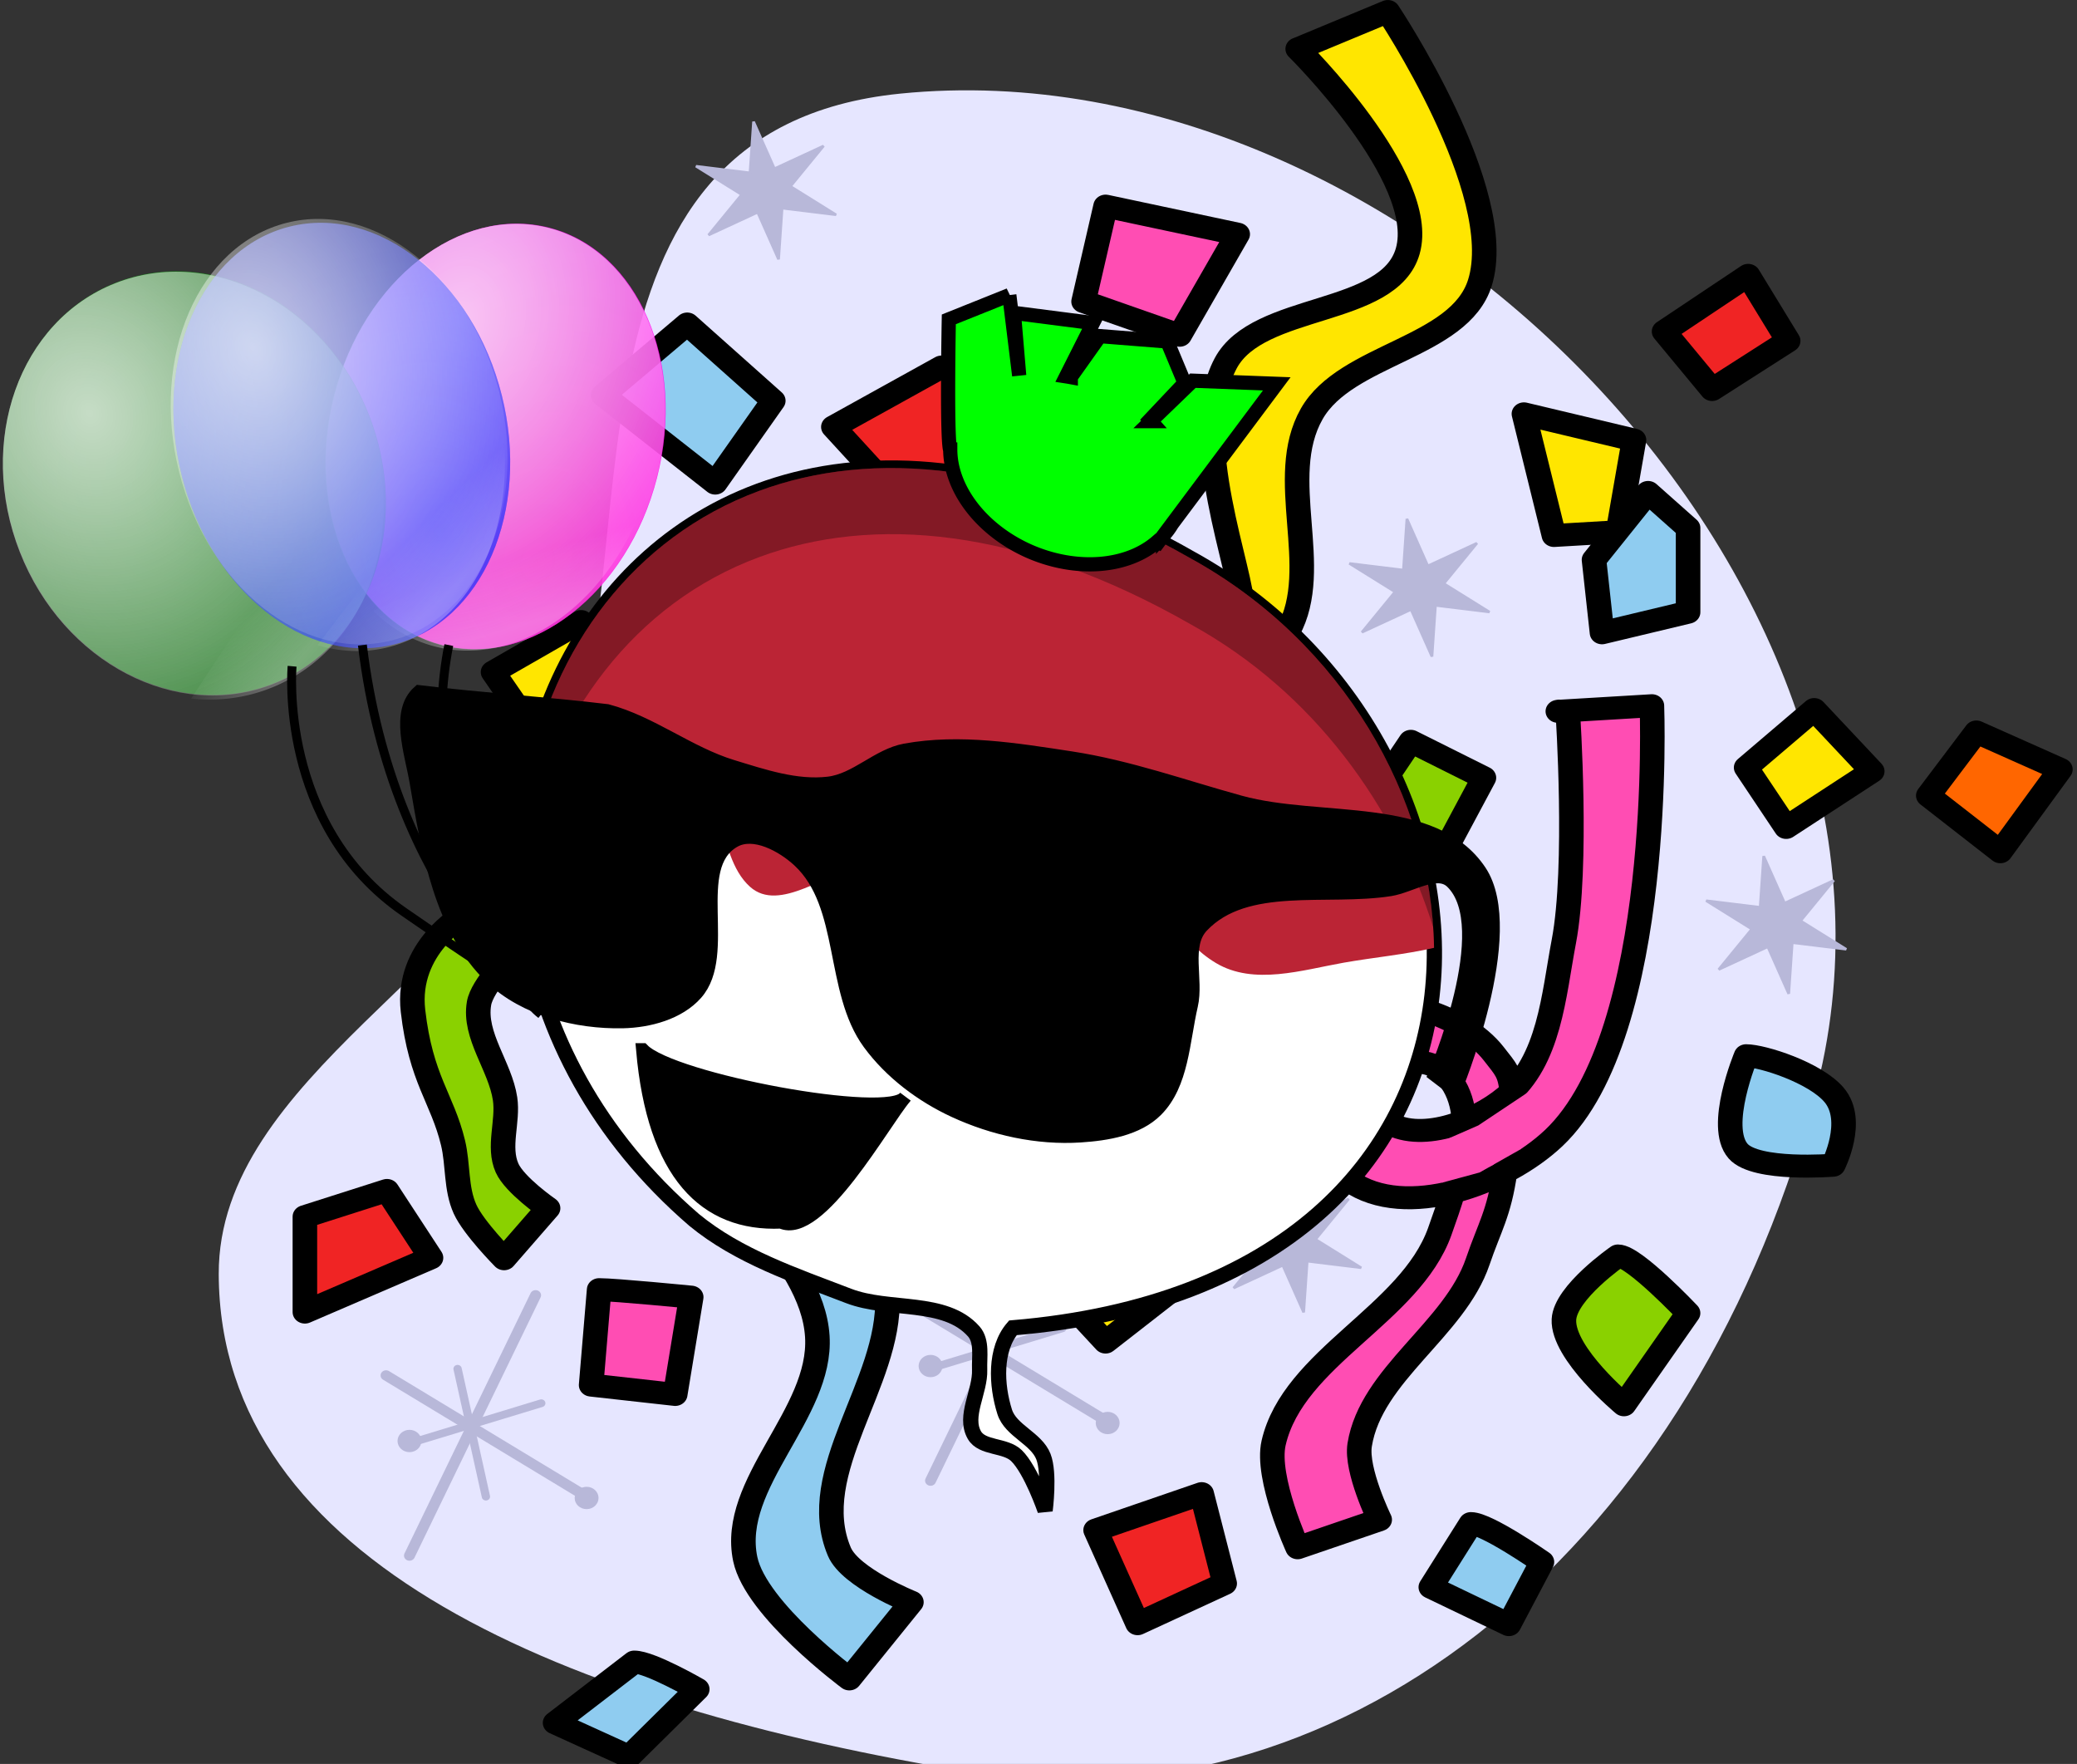
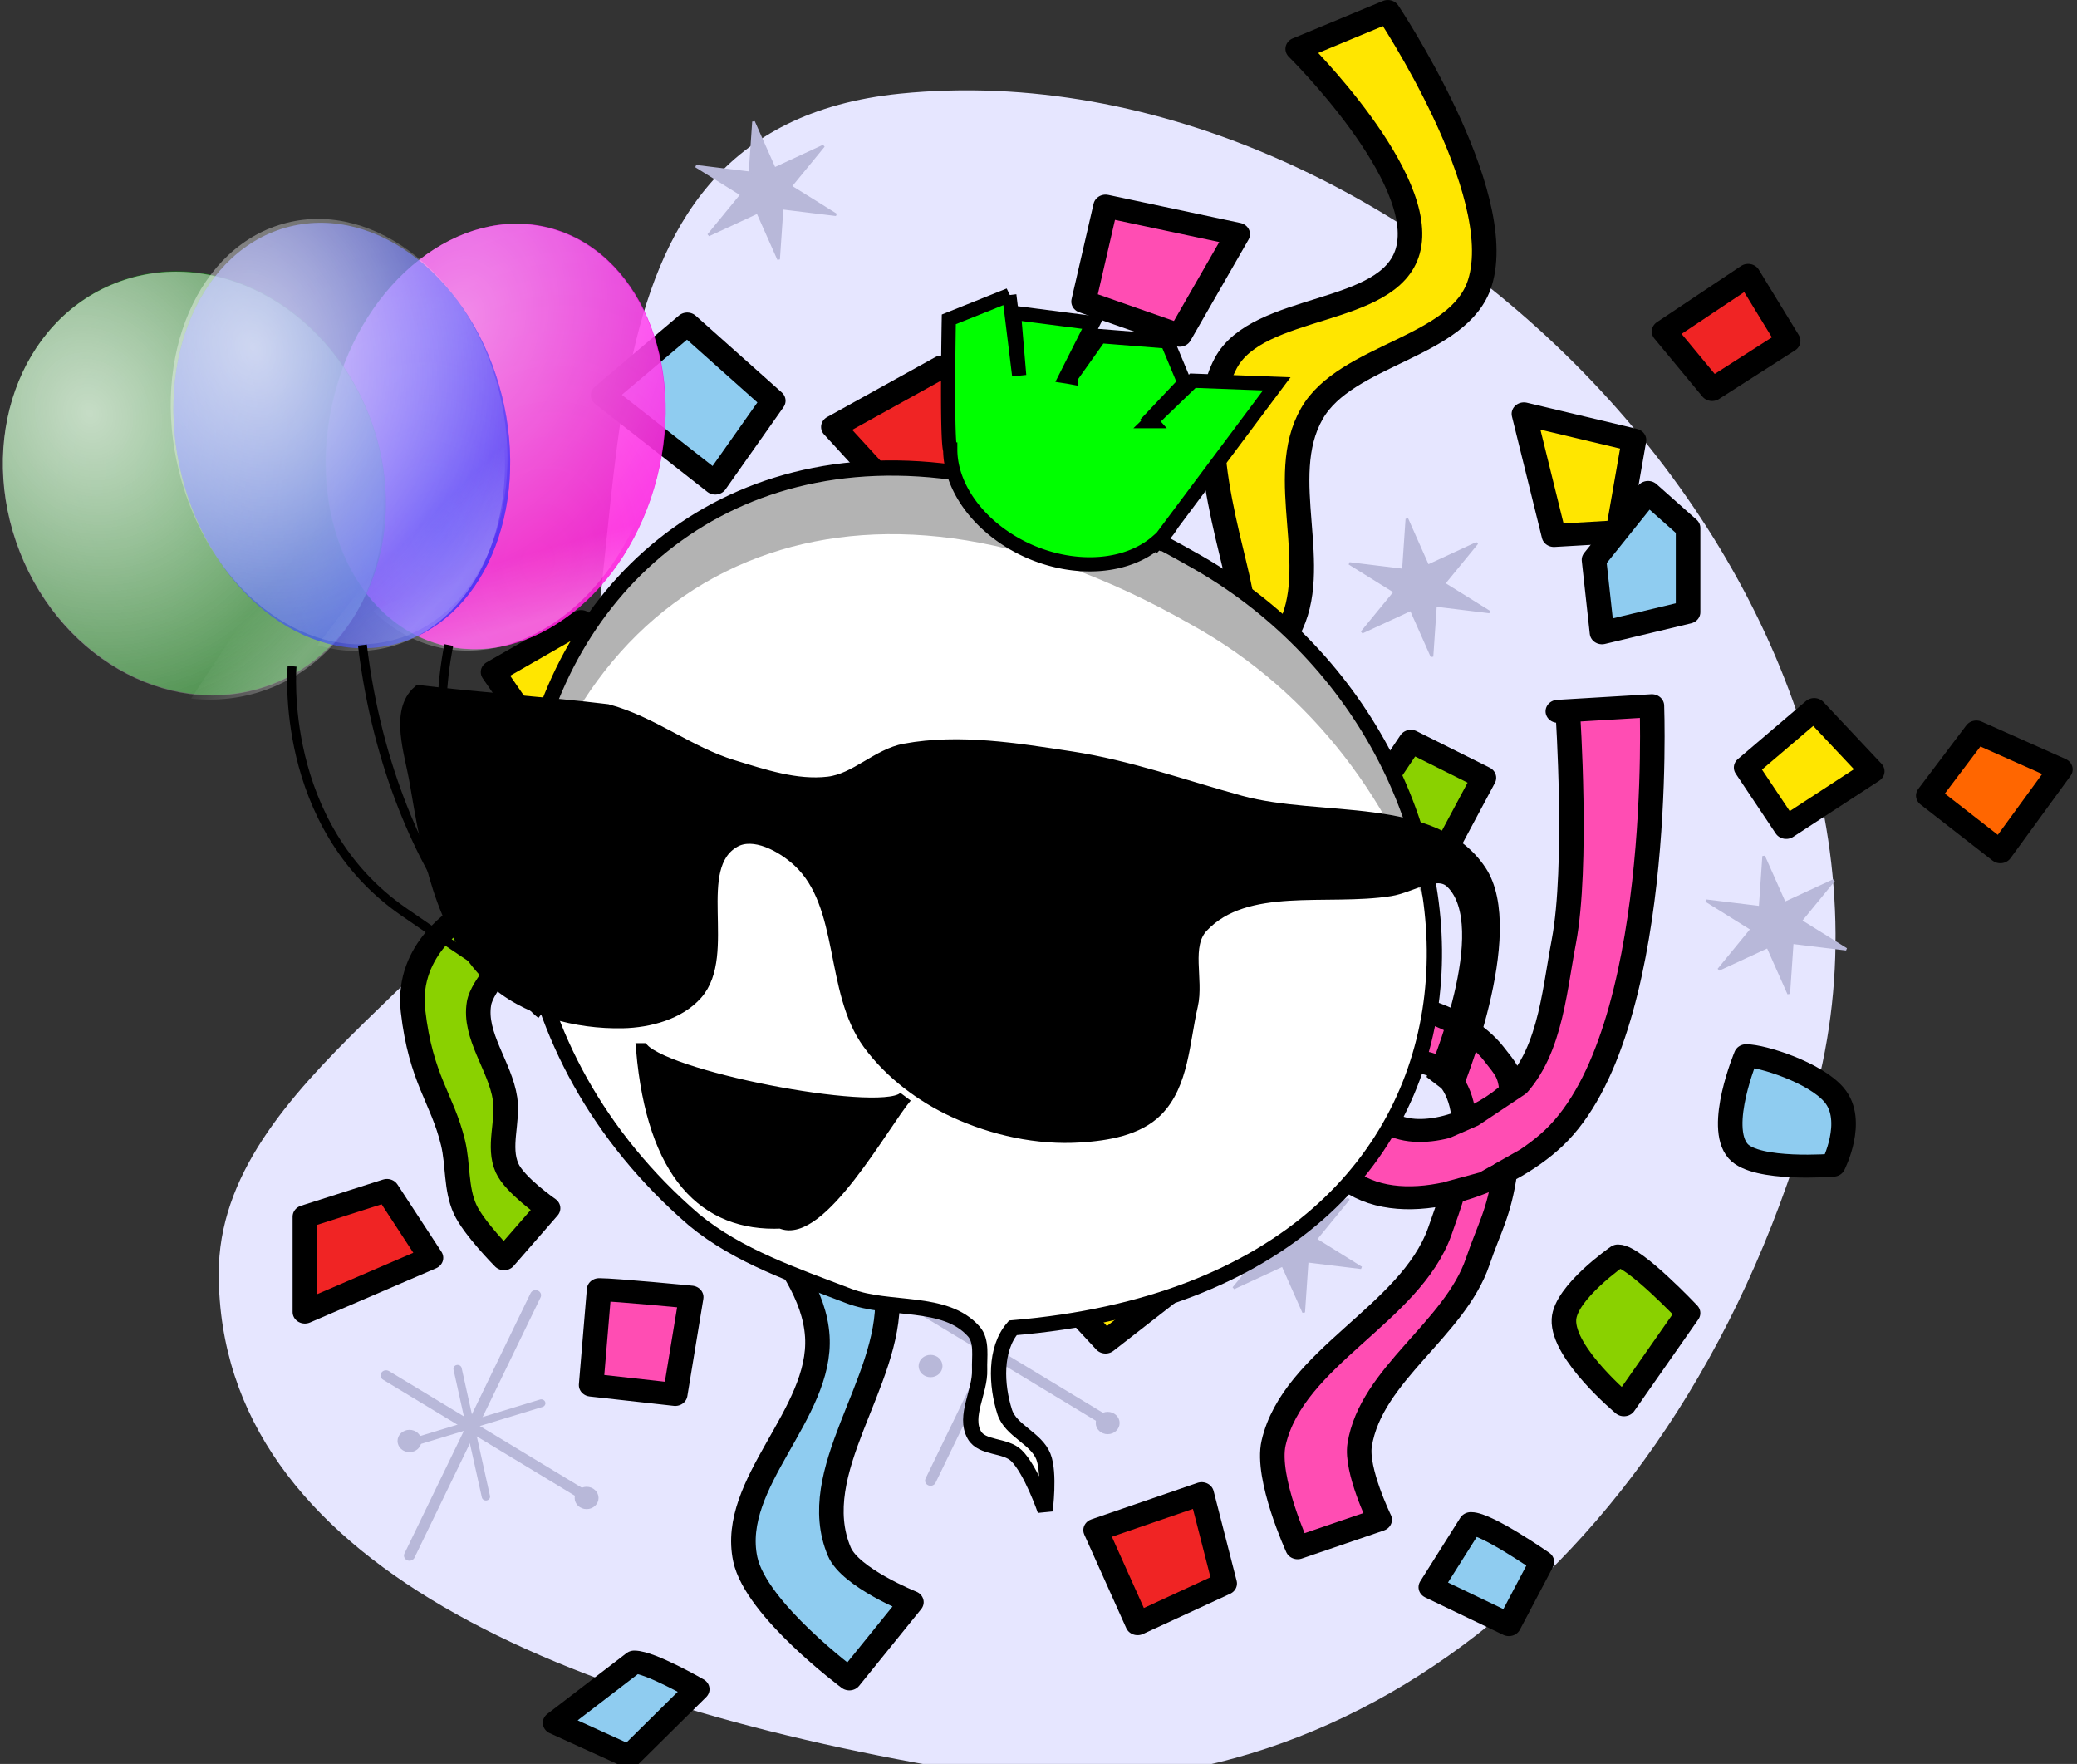
<svg xmlns="http://www.w3.org/2000/svg" xmlns:ns1="http://www.inkscape.org/namespaces/inkscape" xmlns:ns2="http://sodipodi.sourceforge.net/DTD/sodipodi-0.dtd" xmlns:xlink="http://www.w3.org/1999/xlink" width="44.289mm" height="37.609mm" viewBox="0 0 156.931 133.26" id="svg2" version="1.1" ns1:version="0.91 r13725" ns2:docname="drawing.svg">
  <rect x="0" y="0" width="156.931" height="133.26" fill="#333333" stroke="none" />
  <defs id="defs4">
    <linearGradient ns1:collect="always" x1="621.05" x2="589.58" gradientTransform="scale(1.171,0.854)" y1="350.77" gradientUnits="userSpaceOnUse" xlink:href="#linearGradient6653" y2="324.67" id="linearGradient7495" />
    <radialGradient ns1:collect="always" r="376.68" cx="251.06" cy="330.24" gradientUnits="userSpaceOnUse" xlink:href="#linearGradient6653" id="radialGradient7493" />
    <radialGradient ns1:collect="always" r="325.19" cx="242.17" cy="342.96" gradientUnits="userSpaceOnUse" id="radialGradient7489">
      <stop offset="0" style="stop-color:#0015ff" id="stop4349" />
      <stop offset="1" style="stop-color:#0015ff;stop-opacity:0" id="stop4351" />
    </radialGradient>
    <radialGradient ns1:collect="always" r="200.62" cx="320.24" cy="237.73" gradientUnits="userSpaceOnUse" id="radialGradient13673">
      <stop offset="0" style="stop-color:#007400" id="stop13658" />
      <stop offset="1" style="stop-color:#007400;stop-opacity:0" id="stop13660" />
    </radialGradient>
    <linearGradient ns1:collect="always" id="linearGradient6653">
      <stop offset="0" style="stop-color:#ffffff" id="stop6655" />
      <stop offset="1" style="stop-color:#ffffff;stop-opacity:0" id="stop6657" />
    </linearGradient>
    <radialGradient ns1:collect="always" r="421.16" cx="241.84" cy="337.18" gradientUnits="userSpaceOnUse" id="radialGradient11357">
      <stop offset="0" style="stop-color:#ff00a9" id="stop10560" />
      <stop offset="1" style="stop-color:#ff00a9;stop-opacity:0" id="stop10562" />
    </radialGradient>
    <radialGradient ns1:collect="always" xlink:href="#linearGradient6653" id="radialGradient4533" gradientUnits="userSpaceOnUse" cx="251.06" cy="330.24" r="376.68" />
    <radialGradient ns1:collect="always" xlink:href="#linearGradient6653" id="radialGradient4535" gradientUnits="userSpaceOnUse" cx="251.06" cy="330.24" r="376.68" />
    <linearGradient ns1:collect="always" xlink:href="#linearGradient6653" id="linearGradient4537" gradientUnits="userSpaceOnUse" gradientTransform="scale(1.171,0.854)" x1="621.05" y1="350.77" x2="589.58" y2="324.67" />
    <radialGradient ns1:collect="always" xlink:href="#linearGradient6653" id="radialGradient4539" gradientUnits="userSpaceOnUse" cx="251.06" cy="330.24" r="376.68" />
    <radialGradient ns1:collect="always" xlink:href="#linearGradient6653" id="radialGradient4541" gradientUnits="userSpaceOnUse" cx="251.06" cy="330.24" r="376.68" />
    <linearGradient ns1:collect="always" xlink:href="#linearGradient6653" id="linearGradient4543" gradientUnits="userSpaceOnUse" gradientTransform="scale(1.171,0.854)" x1="621.05" y1="350.77" x2="589.58" y2="324.67" />
    <radialGradient ns1:collect="always" xlink:href="#linearGradient6653" id="radialGradient4545" gradientUnits="userSpaceOnUse" cx="251.06" cy="330.24" r="376.68" />
  </defs>
  <ns2:namedview id="base" pagecolor="#ffffff" bordercolor="#666666" borderopacity="1.0" ns1:pageopacity="0.0" ns1:pageshadow="2" ns1:zoom="1.979899" ns1:cx="51.375383" ns1:cy="137.97092" ns1:document-units="px" ns1:current-layer="layer2" showgrid="false" showguides="true" ns1:guide-bbox="true" fit-margin-top="0" fit-margin-left="0" fit-margin-right="0" fit-margin-bottom="0" ns1:window-width="1358" ns1:window-height="748" ns1:window-x="0" ns1:window-y="18" ns1:window-maximized="0" />
  <g ns1:groupmode="layer" id="layer2" ns1:label="Capa 2" style="display:inline;opacity:1" transform="translate(-326.692,-174.443)">
    <g id="g4701" transform="matrix(0.046,0,0,0.043,343.219,174.443)">
      <path d="m 1119.3,164.48 c 841.4,-90.598 1725.1,891.92 1501.1,1764.5 -213.3,831 -800.4,1286.7 -1382.6,1185.1 C 570.73,2997.58 1.3,2746.48 0,2238.38 -0.868,1892.68 449.94,1694.98 566.22,1369.28 706.42,976.7 534.36,227.48 1119.3,164.48 Z" ns1:connector-curvature="0" style="fill:#e6e6ff" ns2:nodetypes="ssssss" id="path3873" />
      <g transform="matrix(2.744,0,0,2.744,-2146.4,477.77)" id="g3837">
        <path d="m 1194.3,658.54 115.36,74.644" ns1:connector-curvature="0" style="fill:#b8b8d9;stroke:#b8b8d9;stroke-width:6.567;stroke-linecap:round;stroke-linejoin:round" id="path3839" />
        <path d="M 1283.8,607.22 1208.308,773.9" ns1:connector-curvature="0" style="fill:#b8b8d9;stroke:#b8b8d9;stroke-width:6.567;stroke-linecap:round;stroke-linejoin:round" id="path3841" />
        <path d="m 1237.1,654.29 16.965,81.854" ns1:connector-curvature="0" style="fill:#b8b8d9;stroke:#b8b8d9;stroke-width:4.967;stroke-linecap:round;stroke-linejoin:round" id="path3843" />
-         <path d="m 1287.2,676.35 -72.948,23.75" ns1:connector-curvature="0" style="fill:#b8b8d9;stroke:#b8b8d9;stroke-width:4.967;stroke-linecap:round;stroke-linejoin:round" id="path3845" />
        <circle transform="translate(-521.66,4.241)" style="fill:#b8b8d9;stroke:#b8b8d9;stroke-width:4.967;stroke-linecap:round;stroke-linejoin:round" id="path3847" cx="1729.964" cy="696.282" r="4.665" />
        <circle transform="translate(-415.63,40.715)" style="fill:#b8b8d9;stroke:#b8b8d9;stroke-width:4.967;stroke-linecap:round;stroke-linejoin:round" id="path3849" cx="1729.964" cy="696.282" r="4.665" />
      </g>
      <g transform="matrix(2.744,0,0,2.744,-2126.6,-825.85)" id="g3851">
        <path ns1:connector-curvature="0" style="fill:#b8b8d9;stroke:#b8b8d9;stroke-width:6.567;stroke-linecap:round;stroke-linejoin:round" d="m 1194.3,658.54 115.36,74.644" id="path3853" />
        <path ns1:connector-curvature="0" style="fill:#b8b8d9;stroke:#b8b8d9;stroke-width:6.567;stroke-linecap:round;stroke-linejoin:round" d="M 1283.8,607.22 1208.308,773.9" id="path3855" />
        <path ns1:connector-curvature="0" style="fill:#b8b8d9;stroke:#b8b8d9;stroke-width:4.967;stroke-linecap:round;stroke-linejoin:round" d="m 1237.1,654.29 16.965,81.854" id="path3857" />
        <path ns1:connector-curvature="0" style="fill:#b8b8d9;stroke:#b8b8d9;stroke-width:4.967;stroke-linecap:round;stroke-linejoin:round" d="m 1287.2,676.35 -72.948,23.75" id="path3859" />
        <circle transform="translate(-521.66,4.241)" style="fill:#b8b8d9;stroke:#b8b8d9;stroke-width:4.967;stroke-linecap:round;stroke-linejoin:round" id="path3861" cx="1729.964" cy="696.282" r="4.665" />
        <circle transform="translate(-415.63,40.715)" style="fill:#b8b8d9;stroke:#b8b8d9;stroke-width:4.967;stroke-linecap:round;stroke-linejoin:round" id="path3863" cx="1729.964" cy="696.282" r="4.665" />
      </g>
      <path d="M 1772.3,85.928 1920.26,20.17 c 0,0 198.03,316.72 151.24,476.74 -33.627,115.02 -219.94,124.33 -276.18,230.15 -59.969,112.84 18.504,270.06 -38.633,381.4 -25.782,50.238 -298.08,172.89 -296.73,313.17 1.813,189.33 67.475,275.4 246.59,298.38 l -82.197,88.773 c -182.23,-63.394 -308.04,-306.37 -230.15,-458.66 58.623,-114.62 276.19,-150.31 286.05,-284.4 3.888,-52.869 -90.085,-299.72 -26.303,-427.43 53.3,-106.98 268.6,-81.89 299.1,-197.38 34,-128.42 -180.8,-355.09 -180.8,-355.09 z" ns1:connector-curvature="0" style="fill:#ffe600;stroke:#000000;stroke-width:40.341;stroke-linecap:round;stroke-linejoin:round" ns2:nodetypes="ccssssccssssc" id="path2987" />
      <path d="m 907.58,1289.3 c 13.152,-6.576 121.65,-115.08 121.65,-115.08 0,0 166.8,175.04 170.97,286.05 5.702,151.83 -187.13,256.68 -203.85,407.7 -15.533,140.29 97.097,269.92 101.92,410.99 5.177,151.27 -134.53,306.39 -78.91,447.15 18.124,45.868 118.36,88.773 118.36,88.773 l -101.92,134.8 c 0,0 -153.52,-121.75 -170.97,-210.43 -26.305,-133.69 126.27,-255.23 118.36,-391.26 -8.455,-145.53 -182.01,-255.55 -174.26,-401.12 9.918,-186.24 302.95,-302.03 276.18,-486.61 -11.792,-81.31 -177.55,-170.97 -177.55,-170.97 z" ns1:connector-curvature="0" style="fill:#8fccf0;stroke:#000000;stroke-width:40.341;stroke-linecap:round;stroke-linejoin:round" ns2:nodetypes="ccaaaaccaaaac" id="path2989" />
      <path d="m 2143.8,727.07 180.83,46.03 -26.303,161.11 -105.21,6.576 z" ns1:connector-curvature="0" style="fill:#ffe600;stroke:#000000;stroke-width:40.341;stroke-linecap:round;stroke-linejoin:round" id="path2993" />
      <path d="m 2347.7,865.16 65.758,62.47 0,147.96 -141.38,36.167 -13.152,-128.23 z" ns1:connector-curvature="0" style="fill:#8fccf0;stroke:#000000;stroke-width:40.341;stroke-linecap:round;stroke-linejoin:round" id="path2995" />
      <path d="m 2374,582.4 138.09,-98.637 65.758,115.08 -124.94,85.485 z" ns1:connector-curvature="0" style="fill:#f02424;stroke:#000000;stroke-width:40.341;stroke-linecap:round;stroke-linejoin:round" id="path2997" />
      <path d="m 2620.6,1246.6 95.349,108.5 -141.38,98.637 -65.758,-105.21 z" ns1:connector-curvature="0" style="fill:#ffe600;stroke:#000000;stroke-width:40.341;stroke-linecap:round;stroke-linejoin:round" id="path2999" />
      <path d="m 2886.9,1286 138.09,65.758 -98.637,144.67 -118.36,-98.637 z" ns1:connector-curvature="0" style="fill:#ff6600;stroke:#000000;stroke-width:40.341;stroke-linecap:round;stroke-linejoin:round" id="path3001" />
      <path d="m 1456.7,362.11 217,49.318 -95.349,177.55 -157.82,-59.182 z" ns1:connector-curvature="0" style="fill:#ff4db3;stroke:#000000;stroke-width:40.341;stroke-linecap:round;stroke-linejoin:round" id="path3003" />
      <path d="m 1187.1,644.87 170.97,49.318 -190.7,240.02 -157.82,-184.12 z" ns1:connector-curvature="0" style="fill:#f02424;stroke:#000000;stroke-width:40.341;stroke-linecap:round;stroke-linejoin:round" id="path3005" />
      <path d="M 769.49,569.25 910.87,704.05 815.52,848.72 631.4,694.19 Z" ns1:connector-curvature="0" style="fill:#8fccf0;stroke:#000000;stroke-width:40.341;stroke-linecap:round;stroke-linejoin:round" id="path3007" />
      <path d="m 595.23,1092 36.17,108.5 -115.08,82.2 -65.75,-101.9 z" ns1:connector-curvature="0" style="fill:#ffe600;stroke:#000000;stroke-width:40.341;stroke-linecap:round;stroke-linejoin:round" id="path3009" />
      <path d="m 588.66,1529.3 121.65,39.455 -52.606,128.23 -141.38,-26.303 z" ns1:connector-curvature="0" style="fill:#ff6600;stroke:#000000;stroke-width:40.341;stroke-linecap:round;stroke-linejoin:round" id="path3011" />
      <path d="m 401.25,1608.2 78.909,72.334 c 0,0 -47.428,50.082 -52.606,82.197 -9.182,56.946 34.79,110.55 42.743,167.68 5.593,40.178 -12.293,84.198 3.288,121.65 12.502,30.053 67.371,70.684 67.371,70.684 l -72.264,88.757 c 0,0 -50.047,-53.944 -64.128,-87.148 -15.39,-36.289 -11.072,-78.142 -19.752,-116.59 -17.692,-78.369 -52.818,-111.34 -65.738,-231.88 -11.891,-110.95 82.177,-167.68 82.177,-167.68 z" ns1:connector-curvature="0" style="fill:#8ad100;stroke:#000000;stroke-width:40.341;stroke-linecap:round;stroke-linejoin:round" ns2:nodetypes="ccaaaccaasc" id="path3013" />
      <path d="m 276.31,2091.5 72.334,118.36 -207.14,95.349 0,-167.68 z" ns1:connector-curvature="0" style="fill:#f02424;stroke:#000000;stroke-width:40.341;stroke-linecap:round;stroke-linejoin:round" id="path3015" />
      <path d="m 624.82,2265.8 c 26.303,0 151.24,13.152 151.24,13.152 l -26.303,170.97 -138.09,-16.439 z" ns1:connector-curvature="0" style="fill:#ff4db3;stroke:#000000;stroke-width:40.341;stroke-linecap:round;stroke-linejoin:round" id="path3017" />
      <path d="m 1328.4,2209.9 213.71,-98.637 52.606,131.52 -138.09,115.08 z" ns1:connector-curvature="0" style="fill:#ffe600;stroke:#000000;stroke-width:40.341;stroke-linecap:round;stroke-linejoin:round" id="path3019" />
      <path d="m 1958.1,1302.4 120.01,64.114 -69.046,138.09 -115.08,-100.28 z" ns1:connector-curvature="0" style="fill:#8ad100;stroke:#000000;stroke-width:40.341;stroke-linecap:round;stroke-linejoin:round" id="path3021" />
      <path d="m 1614.5,2624.2 37.811,157.86 -143.06,70.641 -68.962,-164.42 z" ns1:connector-curvature="0" style="fill:#f02424;stroke:#000000;stroke-width:40.341;stroke-linecap:round;stroke-linejoin:round" ns2:nodetypes="ccccc" id="path3023" />
      <path ns1:connector-curvature="0" style="fill:#8fccf0;stroke:#000000;stroke-width:40.341;stroke-linecap:round;stroke-linejoin:round" d="m 2508.8,1854.8 c 26.303,0 113.41,29.315 144.66,69.115 35.612,45.349 -1.613,123.24 -1.613,123.24 0,0 -126.8,11.17 -156.2,-24.669 -35.559,-43.347 13.152,-167.68 13.152,-167.68 z" ns2:nodetypes="cscsc" id="path3793" />
      <path d="m 2298.4,2206.6 c 26.303,0 115.03,100.39 115.03,100.39 l -105.31,161.09 c 0,0 -101.27,-90.057 -98.588,-149.76 2.135,-47.536 88.867,-111.72 88.867,-111.72 z" ns1:connector-curvature="0" style="fill:#8ad100;stroke:#000000;stroke-width:40.341;stroke-linecap:round;stroke-linejoin:round" ns2:nodetypes="cccsc" id="path3795" />
      <path ns1:connector-curvature="0" style="fill:#8fccf0;stroke:#000000;stroke-width:40.341;stroke-linecap:round;stroke-linejoin:round" d="m 2056.7,2676.8 c 26.303,0 116.68,67.469 116.68,67.469 l -54.285,110.07 -128.22,-65.819 z" ns2:nodetypes="ccccc" id="path3797" />
      <path d="m 682.47,2920.1 c 26.303,0 103.51,47.717 103.51,47.717 l -111.89,118.3 -121.63,-59.235 z" ns1:connector-curvature="0" style="fill:#8fccf0;stroke:#000000;stroke-width:40.341;stroke-linecap:round;stroke-linejoin:round" ns2:nodetypes="ccccc" id="path3799" />
      <g transform="matrix(2.744,0,0,2.744,98.76,10.307)" id="g3809">
        <path ns1:connector-curvature="0" style="fill:#ff4db3;stroke:#000000;stroke-width:14.7;stroke-linecap:round;stroke-linejoin:round" ns2:nodetypes="ccaaasssssaccaaaaaaaccc" d="m 765.58,451.68 56.31,-3.594 c 0,0 7.551,209.65 -58.707,276.76 -29.338,29.715 -88.857,52.688 -122.21,27.556 -27.793,-20.945 -32.762,-81.997 -5.99,-104.23 24.365,-20.238 73.632,-2.858 92.253,22.764 7.253,9.98 9.715,12.071 10.732,24.271 0.502,6.016 -0.73,21.228 -2.054,34.169 -0.715,6.989 -1.456,13.315 -1.966,17.172 -3.527,26.694 -9.427,35.701 -16.297,57.377 -13.803,43.548 -63.93,72.233 -70.688,117.41 -2.436,16.285 11.981,47.924 11.981,47.924 l -49.122,17.971 c 0,0 -19.172,-44.729 -14.377,-67.093 11.739,-54.749 81.691,-82.279 99.442,-135.38 10.888,-32.576 26.118,-79.398 1.198,-103.04 -9.001,-8.538 -29.211,-7.144 -37.141,2.396 -6.428,7.733 -4.596,24.118 3.594,29.952 19.969,14.226 53.518,0.665 71.886,-15.575 26.304,-23.258 28.588,-64.874 34.745,-99.442 8.545,-47.974 2.396,-146.17 2.396,-146.17 l -5.242,-1.348 z" id="path2991" />
        <path ns1:connector-curvature="0" style="fill:#ff4db3;stroke:#ff4db3;stroke-width:13.615" ns2:nodetypes="cccccccc" d="m 706.91,729.51 14.512,-6.789 19.261,-13.747 -3.577,18.913 -21.101,12.769 -11.503,3.338 1.001,-6.888 z" id="path3801" />
      </g>
      <g transform="matrix(2.744,0,0,2.744,-3002.3,609.45)" id="g3825">
        <path ns1:connector-curvature="0" style="fill:#b8b8d9;stroke:#b8b8d9;stroke-width:6.567;stroke-linecap:round;stroke-linejoin:round" d="m 1194.3,658.54 115.36,74.644" id="path3813" />
        <path ns1:connector-curvature="0" style="fill:#b8b8d9;stroke:#b8b8d9;stroke-width:6.567;stroke-linecap:round;stroke-linejoin:round" d="M 1283.8,607.22 1208.308,773.9" id="path3815" />
        <path ns1:connector-curvature="0" style="fill:#b8b8d9;stroke:#b8b8d9;stroke-width:4.967;stroke-linecap:round;stroke-linejoin:round" d="m 1237.1,654.29 16.965,81.854" id="path3817" />
        <path ns1:connector-curvature="0" style="fill:#b8b8d9;stroke:#b8b8d9;stroke-width:4.967;stroke-linecap:round;stroke-linejoin:round" d="m 1287.2,676.35 -72.948,23.75" id="path3819" />
        <circle transform="translate(-521.66,4.241)" style="fill:#b8b8d9;stroke:#b8b8d9;stroke-width:4.967;stroke-linecap:round;stroke-linejoin:round" id="path3821" cx="1729.964" cy="696.282" r="4.665" />
        <circle transform="translate(-415.63,40.715)" style="fill:#b8b8d9;stroke:#b8b8d9;stroke-width:4.967;stroke-linecap:round;stroke-linejoin:round" id="path3823" cx="1729.964" cy="696.282" r="4.665" />
      </g>
      <path d="m 1993.099,804.715 -12.505,-30.114 -29.422,14.564 19.827,-25.887 -27.324,-18.198 32.332,4.227 2.098,-32.762 12.505,30.114 29.422,-14.564 -19.827,25.887 27.324,18.198 -32.332,-4.227 z" ns1:flatsided="false" ns1:rounded="0" ns2:cx="1985.6012" ns2:cy="760.63031" ns1:randomized="0" transform="matrix(2.744,0,0,2.744,-3687,97.544)" ns2:arg2="1.9149823" ns2:arg1="1.4023401" ns2:r2="14.841152" ns2:r1="44.717472" ns2:sides="6" ns2:type="star" style="fill:#b8b8d9;stroke:#b8b8d9;stroke-width:1.6" id="path3833" />
      <path ns2:sides="6" ns2:r2="14.841152" ns1:rounded="0" ns2:cx="1985.6012" ns2:cy="760.63031" ns1:randomized="0" ns2:arg1="1.4023401" ns2:arg2="1.9149823" transform="matrix(2.744,0,0,2.744,-2890.3,-462.09)" ns1:flatsided="false" ns2:r1="44.717472" d="m 1993.099,804.715 -12.505,-30.114 -29.422,14.564 19.827,-25.887 -27.324,-18.198 32.332,4.227 2.098,-32.762 12.505,30.114 29.422,-14.564 -19.827,25.887 27.324,18.198 -32.332,-4.227 z" ns2:type="star" style="fill:#b8b8d9;stroke:#b8b8d9;stroke-width:1.6" id="path3865" />
      <path d="m 1993.099,804.715 -12.505,-30.114 -29.422,14.564 19.827,-25.887 -27.324,-18.198 32.332,4.227 2.098,-32.762 12.505,30.114 29.422,-14.564 -19.827,25.887 27.324,18.198 -32.332,-4.227 z" ns1:flatsided="false" ns1:rounded="0" ns2:cx="1985.6012" ns2:cy="760.63031" ns1:randomized="0" transform="matrix(2.744,0,0,2.744,-3476.3,-1054.6)" ns2:arg2="1.9149823" ns2:arg1="1.4023401" ns2:r2="14.841152" ns2:r1="44.717472" ns2:sides="6" ns2:type="star" style="fill:#b8b8d9;stroke:#b8b8d9;stroke-width:1.6" id="path3867" />
-       <path ns2:sides="6" ns2:r2="14.841152" ns1:rounded="0" ns2:cx="1985.6012" ns2:cy="760.63031" ns1:randomized="0" ns2:arg1="1.4023401" ns2:arg2="1.9149823" transform="matrix(2.744,0,0,2.744,-4740.4,-705.7)" ns1:flatsided="false" ns2:r1="44.717472" d="m 1993.099,804.715 -12.505,-30.114 -29.422,14.564 19.827,-25.887 -27.324,-18.198 32.332,4.227 2.098,-32.762 12.505,30.114 29.422,-14.564 -19.827,25.887 27.324,18.198 -32.332,-4.227 z" ns2:type="star" style="fill:#b8b8d9;stroke:#b8b8d9;stroke-width:1.6" id="path3869" />
      <path d="m 1993.099,804.715 -12.505,-30.114 -29.422,14.564 19.827,-25.887 -27.324,-18.198 32.332,4.227 2.098,-32.762 12.505,30.114 29.422,-14.564 -19.827,25.887 27.324,18.198 -32.332,-4.227 z" ns1:flatsided="false" ns1:rounded="0" ns2:cx="1985.6012" ns2:cy="760.63031" ns1:randomized="0" transform="matrix(2.744,0,0,2.744,-4549.5,-1752.5)" ns2:arg2="1.9149823" ns2:arg1="1.4023401" ns2:r2="14.841152" ns2:r1="44.717472" ns2:sides="6" ns2:type="star" style="fill:#b8b8d9;stroke:#b8b8d9;stroke-width:1.6" id="path3871" />
    </g>
    <path style="fill:#ffffff;fill-rule:evenodd;stroke:#000000;stroke-width:1.153px;stroke-linecap:butt;stroke-linejoin:miter;stroke-opacity:1" d="m 379.14,266.606 c 3.349,2.757 7.629,4.188 11.679,5.744 3.056,1.174 7.283,0.226 9.449,2.681 0.645,0.731 0.407,1.917 0.442,2.891 0.059,1.65 -1.215,3.502 -0.398,4.936 0.584,1.024 2.333,0.728 3.178,1.551 1.117,1.086 2.166,4.143 2.166,4.143 0,0 0.367,-2.803 -0.127,-4.065 -0.541,-1.386 -2.471,-1.956 -2.923,-3.373 -0.647,-2.029 -0.773,-4.744 0.617,-6.358 41.039,-3.445 38.918,-44.073 13.453,-58.118 -43.689,-24.991 -66.85,24.702 -37.536,49.968 z" id="path3348" ns1:connector-curvature="0" ns2:nodetypes="cssssscccccc" />
-     <path ns1:connector-curvature="0" style="fill:#bb2435;fill-opacity:1;fill-rule:evenodd;stroke:none;stroke-width:1px;stroke-linecap:butt;stroke-linejoin:miter;stroke-opacity:1" d="m 384.03,211.535 c -9.434,3.492 -15.619,11.878 -17.424,21.635 2.836,0.191 7.371,-2.152 10.509,-1.391 4.745,1.151 3.438,7.143 6.247,9.659 2.229,1.996 5.823,-1.124 8.699,-1.675 3.973,-0.761 7.799,-2.101 11.482,-3.744 3.625,-1.618 7.071,0.753 9.012,3.75 1.722,2.659 3.265,5.789 6.013,7.429 2.861,1.707 6.516,0.528 9.639,-0.025 2.263,-0.4 4.6,-0.61 6.837,-1.124 -0.157,-11.31 -6.872,-23.069 -18.369,-29.41 -12.97,-7.419 -24.13,-8.256 -32.646,-5.104 z" id="path4185" />
    <ellipse style="fill:#000000;stroke:#000000;stroke-width:1.041;stroke-opacity:1" id="path4164" cx="423.002" cy="216.837" rx="3.573" ry="7.398" transform="matrix(0.998,0.059,-0.094,0.996,0,0)" />
    <ellipse transform="matrix(0.998,0.059,-0.094,0.996,0,0)" ry="7.398" rx="3.573" cy="213.721" cx="392.495" id="ellipse4166" style="fill:#000000;stroke:#000000;stroke-width:1.041;stroke-opacity:1" />
    <ellipse style="fill:#ffffff;stroke:#000000;stroke-width:0.27;stroke-opacity:1" id="ellipse4168" cx="406.572" cy="234.789" rx="0.971" ry="1.825" transform="matrix(1,0.004,-0.158,0.987,0,0)" />
    <ellipse transform="matrix(1,0.004,-0.158,0.987,0,0)" ry="1.825" rx="0.971" cy="239.068" cx="437.234" id="ellipse4170" style="fill:#ffffff;stroke:#000000;stroke-width:0.27;stroke-opacity:1" />
    <path style="fill:#000000;fill-opacity:1;fill-rule:evenodd;stroke:#000000;stroke-width:1px;stroke-linecap:butt;stroke-linejoin:miter;stroke-opacity:1" d="m 375.251,253.751 c 2.231,2.301 18.669,5.362 19.833,3.567 -1.63,1.899 -6.489,10.757 -9.38,9.441 -5.738,0.253 -9.629,-3.611 -10.453,-13.008 z" id="path4172" ns1:connector-curvature="0" ns2:nodetypes="cccc" />
    <path style="fill:#000000;fill-rule:evenodd;stroke:#000000;stroke-width:1px;stroke-linecap:butt;stroke-linejoin:miter;stroke-opacity:1" d="m 436.62,256.811 c 0,0 4.97,-11.934 1.888,-16.553 -3.485,-5.224 -12.048,-3.553 -18.103,-5.215 -4.246,-1.166 -8.429,-2.674 -12.782,-3.338 -4.136,-0.631 -8.421,-1.34 -12.538,-0.591 -2.072,0.377 -3.711,2.256 -5.802,2.501 -2.438,0.286 -4.905,-0.555 -7.252,-1.27 -3.302,-1.007 -6.127,-3.322 -9.464,-4.208 -4.39,-0.534 -9.483,-0.861 -14.215,-1.434 -1.716,1.505 -0.592,4.594 -0.21,6.844 0.881,5.187 1.866,11.092 5.664,14.732 2.525,2.42 6.448,3.421 9.944,3.347 1.978,-0.042 4.229,-0.648 5.539,-2.13 2.623,-2.965 -0.569,-9.572 2.875,-11.522 1.487,-0.842 3.654,0.332 4.904,1.497 3.603,3.357 2.387,9.82 5.301,13.79 1.619,2.205 3.944,3.956 6.427,5.105 2.935,1.359 6.291,2.097 9.519,1.887 2.018,-0.131 4.321,-0.507 5.748,-1.939 1.963,-1.97 2.011,-5.205 2.639,-7.914 0.455,-1.963 -0.576,-4.526 0.808,-5.992 3.315,-3.513 9.454,-2.008 14.224,-2.763 1.543,-0.244 3.528,-1.656 4.651,-0.57 3.504,3.39 -1.298,14.568 -1.298,14.568 z" id="path4174" ns1:connector-curvature="0" ns2:nodetypes="ccccccccccccccccccccccccc" />
    <path ns1:connector-curvature="0" style="opacity:0.3;fill:#000000;fill-opacity:1;fill-rule:evenodd;stroke:none;stroke-width:1.153px;stroke-linecap:butt;stroke-linejoin:miter;stroke-opacity:1" d="m 384.03,211.535 c -11.237,4.159 -17.867,15.264 -17.972,27.357 2.374,-10.447 8.549,-18.864 17.998,-22.362 8.516,-3.152 19.676,-2.316 32.646,5.103 9.296,5.127 15.461,13.796 18.293,22.921 -0.7,-10.839 -7.328,-21.854 -18.32,-27.916 -12.97,-7.419 -24.13,-8.256 -32.646,-5.104 z" id="path4278" />
    <path ns1:connector-curvature="0" style="fill:#00ff00;fill-rule:evenodd;stroke:#000000;stroke-width:1.073px;stroke-linecap:butt;stroke-linejoin:miter;stroke-opacity:1" d="m 402.954,196.736 -4.572,1.833 c 0,0 -0.168,8.658 0.089,9.822 l 0.018,0.008 a 9.055,6.782 23.447 0 0 6.025,7.714 9.055,6.782 23.447 0 0 9.605,-0.744 l 0.091,0.042 0.36,-0.481 a 9.055,6.782 23.447 0 0 0.672,-0.9 l 7.918,-10.59 -6.338,-0.238 -3.167,3.057 a 9.055,6.782 23.447 0 0 -0.089,-0.099 l 2.629,-2.784 -1.309,-3.137 -5.086,-0.404 -2.201,3.099 a 9.055,6.782 23.447 0 0 -0.355,-0.06 l 2.029,-4.026 -5.976,-0.77 0.402,4.736 -0.747,-6.077 z" id="path3350" />
    <path ns1:connector-curvature="0" style="fill:none;fill-rule:evenodd;stroke:#000000;stroke-width:1.153px;stroke-linecap:butt;stroke-linejoin:miter;stroke-opacity:1" d="m 366.213,241.287 c -0.017,0.197 -0.033,0.395 -0.046,0.593 0.043,0.535 0.1,1.071 0.168,1.607 0.005,0.035 0.009,0.07 0.013,0.106 0.038,0.29 0.08,0.581 0.126,0.871" id="path4178" />
    <g transform="matrix(-1,0,0,1,385.688,189.087)" ns1:label="Layer 1" id="layer1">
      <g transform="matrix(0.128,0.032,-0.032,0.128,-13.954,-40.407)" id="g14445">
        <g transform="matrix(0.68,-0.368,0.476,0.88,-158.16,187.21)" id="g11350">
          <circle transform="matrix(0.629,0,0,0.629,284.17,260)" style="color:#000000;opacity:0.829;fill:#ff15ff" id="path7439" cx="326" cy="236" r="196" />
          <circle transform="matrix(0.629,0,0,0.629,284.17,260)" style="color:#000000;opacity:0.505;fill:url(#radialGradient11357)" id="path7441" cx="326" cy="236" r="196" />
          <circle transform="matrix(-0.629,0,0,-0.629,694.57,557.1)" style="color:#000000;opacity:0.505;fill:url(#radialGradient4533)" id="path7443" cx="326" cy="236" r="196" />
-           <circle transform="matrix(-0.629,0,0,-0.629,694.57,557.1)" style="color:#000000;opacity:0.505;fill:url(#radialGradient4535)" id="path7445" cx="326" cy="236" r="196" />
          <path ns2:start="0" ns2:end="1.9505333" ns2:cx="666" ns2:cy="196" transform="matrix(0.399,0.882,-0.882,0.399,401.24,-255.96)" ns2:open="true" d="M 794,196 A 128,128 0 0 1 737.801,301.965 128,128 0 0 1 618.553,314.882" ns2:type="arc" style="color:#000000;opacity:0.281;fill:url(#linearGradient4537)" ns2:ry="128" ns2:rx="128" id="path7447" />
        </g>
        <g transform="matrix(0.863,0.112,-0.129,0.992,518.53,-278.38)" id="g13666">
          <circle transform="matrix(0.629,0,0,0.629,-84.198,472.08)" style="color:#000000;opacity:0.505;fill:#00ac03" id="path7459" cx="326" cy="236" r="196" />
          <circle transform="matrix(0.629,0,0,0.629,-84.198,472.08)" style="color:#000000;opacity:0.505;fill:url(#radialGradient13673)" id="path7461" cx="326" cy="236" r="196" />
          <circle transform="matrix(-0.629,0,0,-0.629,326.2,769.18)" style="color:#000000;opacity:0.505;fill:url(#radialGradient4539)" id="path7463" cx="326" cy="236" r="196" />
          <circle transform="matrix(-0.629,0,0,-0.629,326.2,769.18)" style="color:#000000;opacity:0.505;fill:url(#radialGradient4541)" id="path7465" cx="326" cy="236" r="196" />
          <path ns2:start="0" ns2:end="1.9505333" ns2:cx="666" ns2:cy="196" transform="matrix(0.399,0.882,-0.882,0.399,30.865,-43.881)" ns2:open="true" d="M 794,196 A 128,128 0 0 1 737.801,301.965 128,128 0 0 1 618.553,314.882" ns2:type="arc" style="color:#000000;opacity:0.281;fill:url(#linearGradient4543)" ns2:ry="128" ns2:rx="128" id="path7467" />
        </g>
        <g transform="matrix(0.482,0,0,0.629,88.984,115.77)" id="g7477">
          <circle transform="translate(432,128)" style="color:#000000;opacity:0.505;fill:#0015ff" id="path7479" cx="326" cy="236" r="196" />
          <circle transform="translate(432,128)" style="color:#000000;opacity:0.505;fill:url(#radialGradient7489)" id="path7481" cx="326" cy="236" r="196" />
          <circle transform="matrix(-1,0,0,-1,1084,600)" style="color:#000000;opacity:0.505;fill:url(#radialGradient4545)" id="path7483" cx="326" cy="236" r="196" />
          <circle transform="matrix(-1,0,0,-1,1086,596)" style="color:#000000;opacity:0.505;fill:url(#radialGradient7493)" id="path7485" cx="326" cy="236" r="196" />
          <path ns2:start="0" ns2:end="1.9505333" ns2:cx="666" ns2:cy="196" transform="matrix(0.633,1.402,-1.402,0.633,618.66,-693.47)" ns2:open="true" d="M 794,196 A 128,128 0 0 1 737.801,301.965 128,128 0 0 1 618.553,314.882" ns2:type="arc" style="color:#000000;opacity:0.281;fill:url(#linearGradient7495)" ns2:ry="128" ns2:rx="128" id="path7487" />
        </g>
        <path d="m 424,476 c 38,80 22,190 0,218" style="fill:none;stroke:#000000;stroke-width:5.1" id="path13681" ns1:connector-curvature="0" />
        <path d="m 472,464 c 18,144 -48,224 -48,224" style="fill:none;stroke:#000000;stroke-width:5.1" id="path13683" ns1:connector-curvature="0" />
        <path d="m 514,466 c 0,0 30,86 -28,152 -58,66 -62,66 -62,66" style="fill:none;stroke:#000000;stroke-width:5.1" id="path13685" ns1:connector-curvature="0" />
      </g>
    </g>
  </g>
</svg>